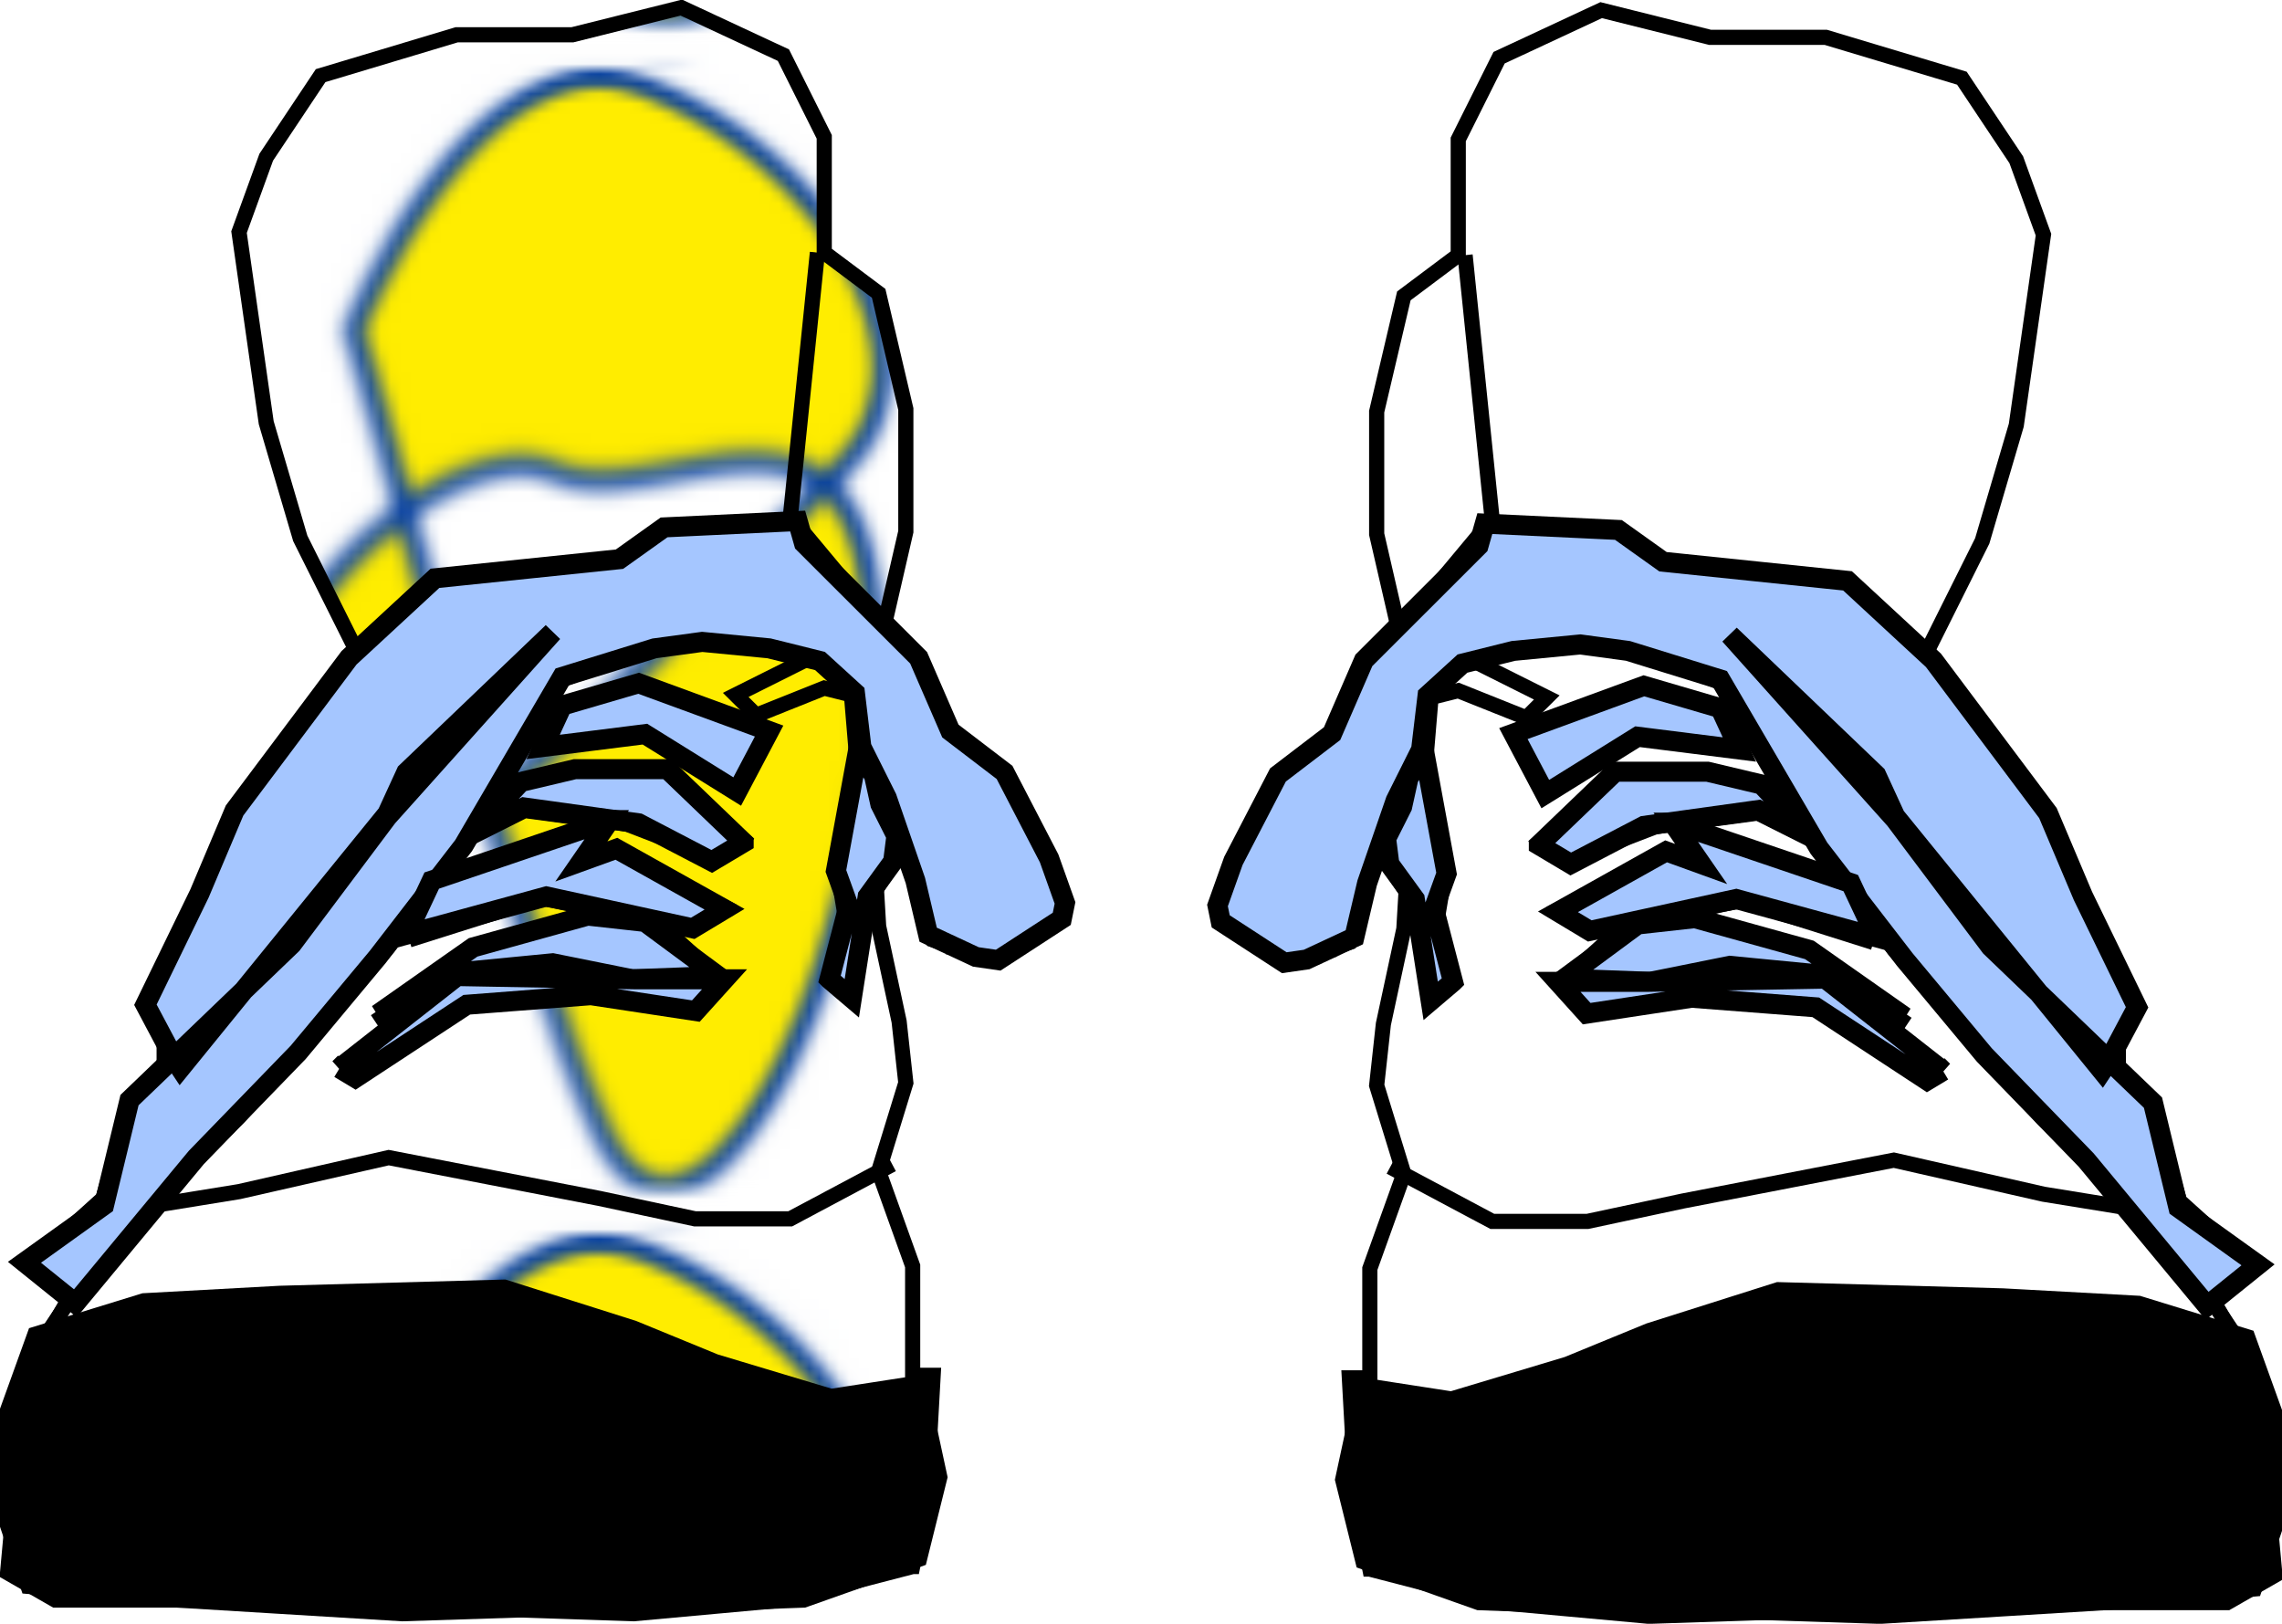
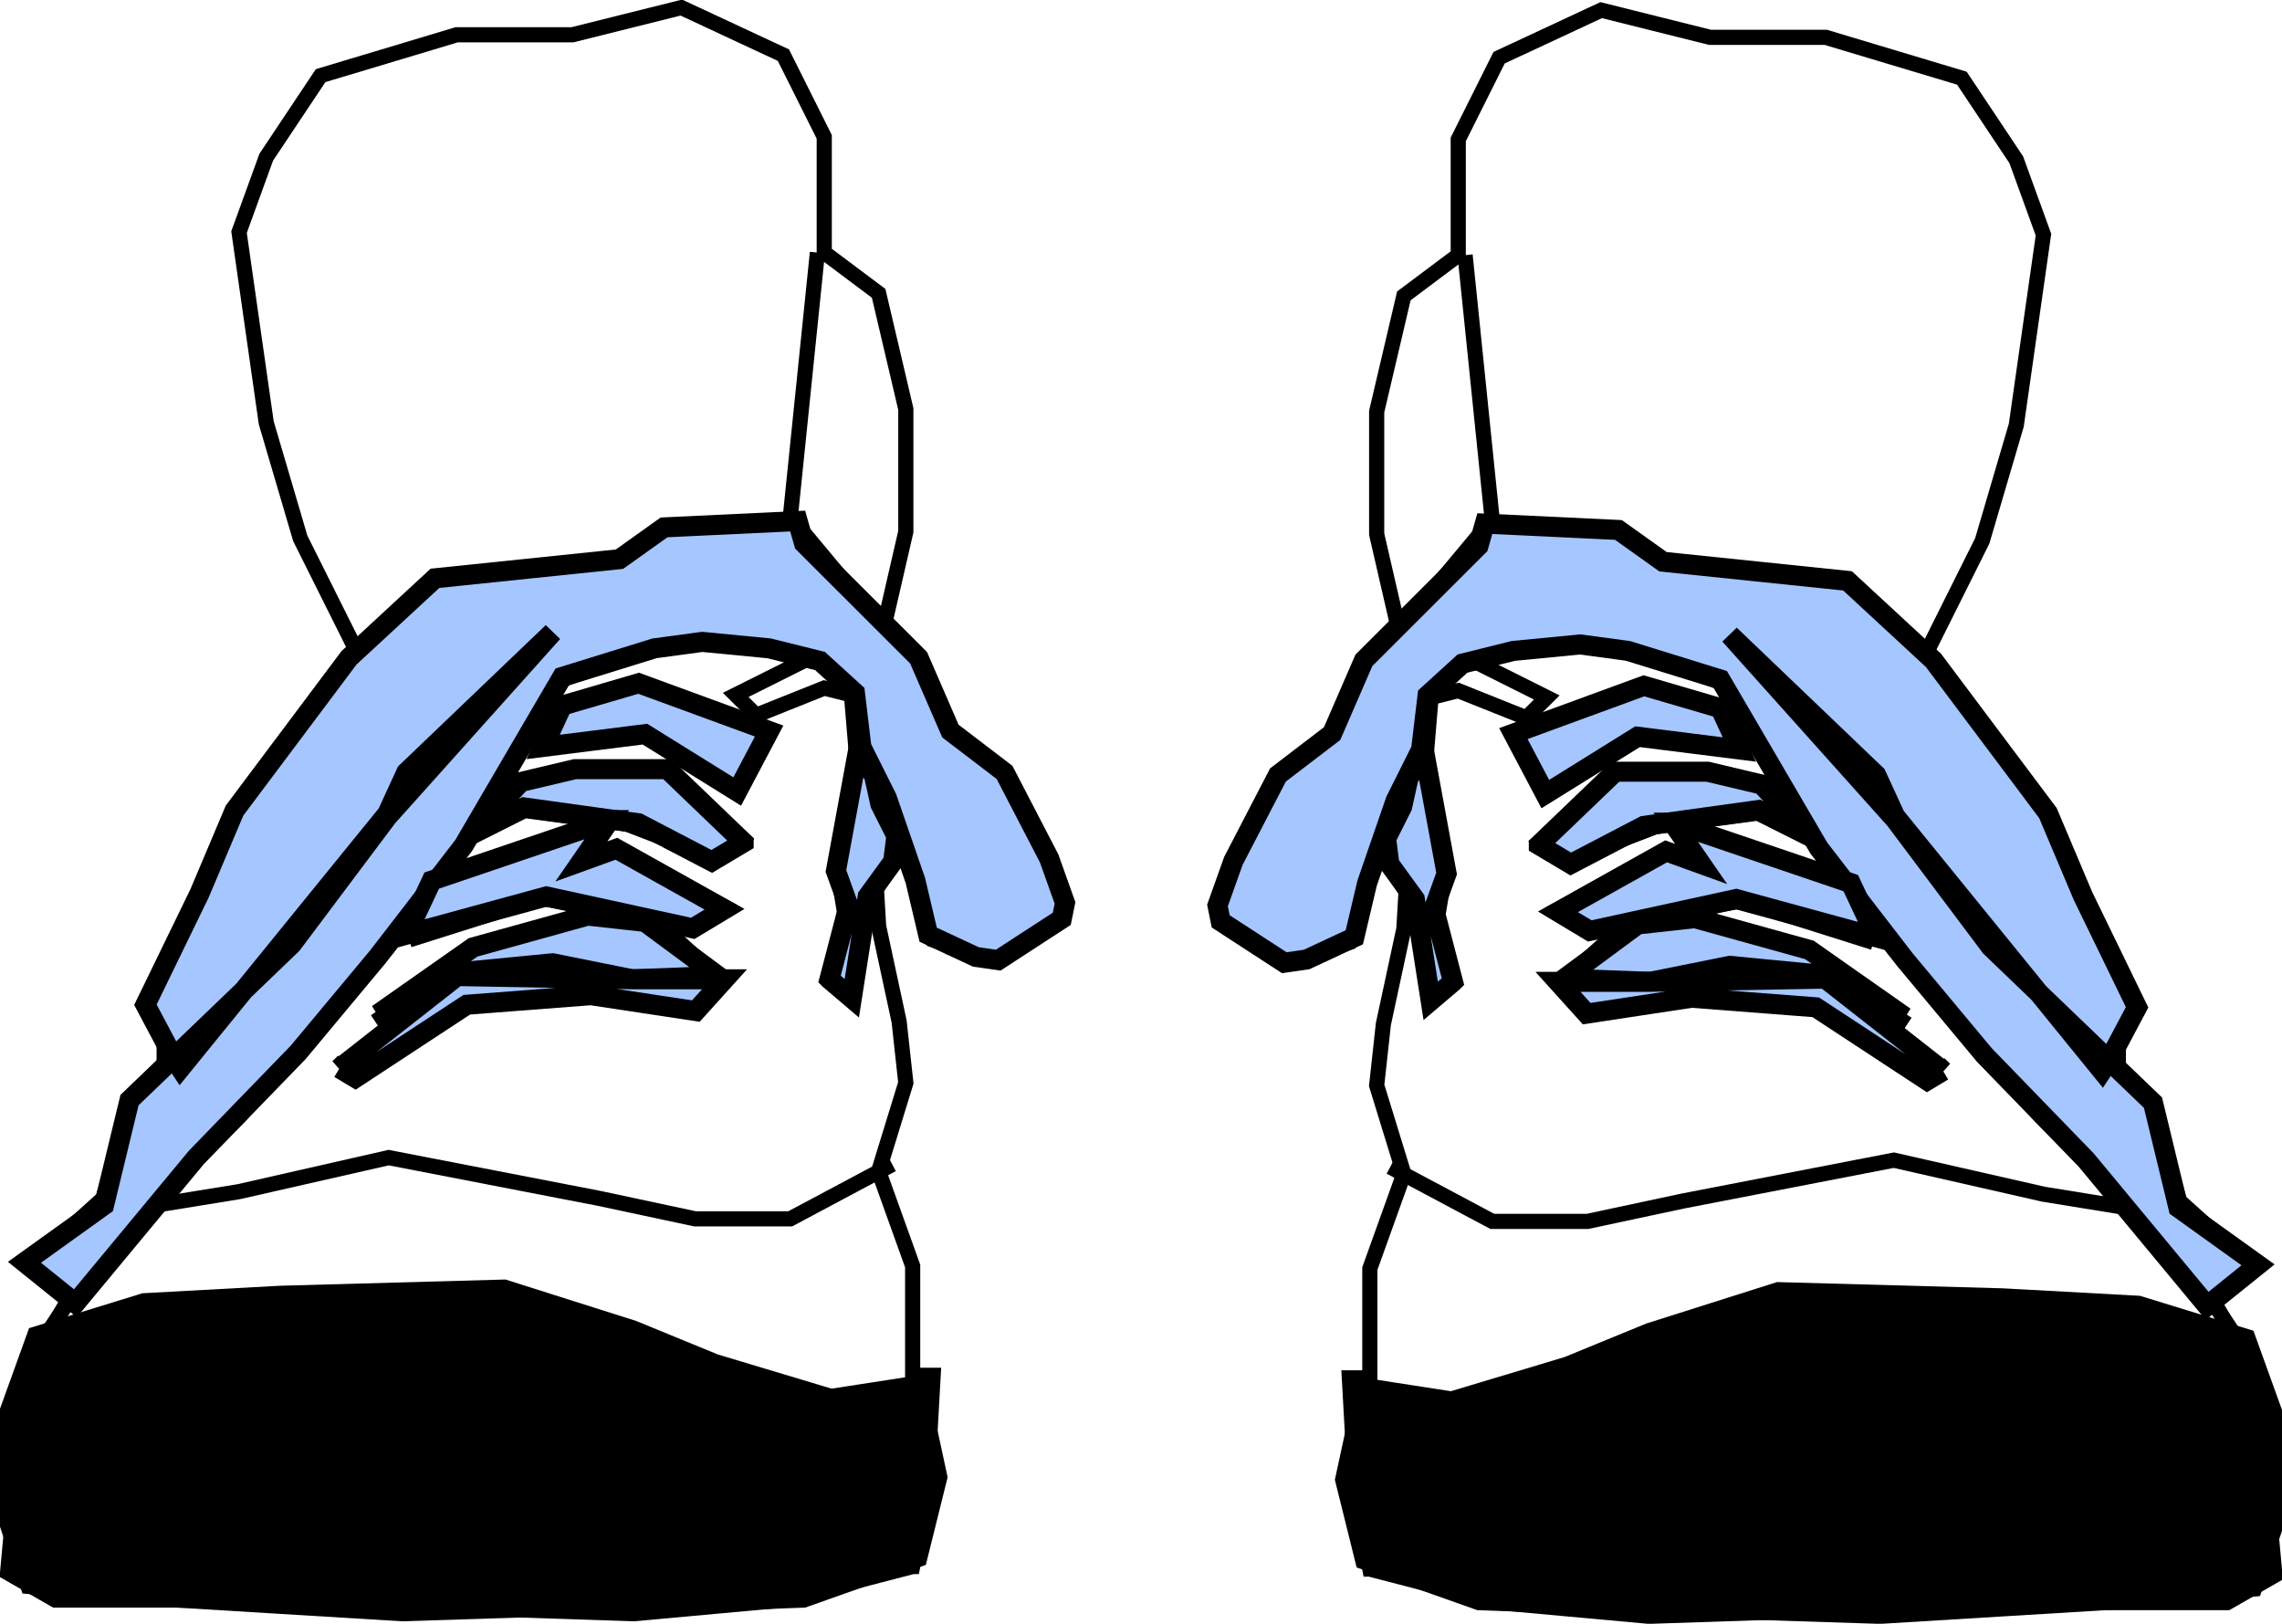
<svg xmlns="http://www.w3.org/2000/svg" xmlns:ns1="http://sodipodi.sourceforge.net/DTD/sodipodi-0.dtd" xmlns:ns2="http://www.inkscape.org/namespaces/inkscape" xmlns:xlink="http://www.w3.org/1999/xlink" id="svg2509" ns1:docname="hipstershoes.svg" ns2:export-filename="/home/ginger/art/link/hellohipster/hellohipster.png" viewBox="0 0 183.78 130.76" ns1:version="0.32" ns2:export-xdpi="300" version="1.0" ns2:output_extension="org.inkscape.output.svg.inkscape" ns2:export-ydpi="300" ns2:version="0.46">
  <defs id="defs2511">
    <pattern id="pattern2677" xlink:href="#pattern2565" patternTransform="matrix(.802 0 0 .802 1076 718.53)" ns2:collect="always" />
    <pattern id="pattern2565" xlink:href="#pattern5120" patternTransform="matrix(.802 0 0 .802 1076 718.53)" ns2:collect="always" />
    <pattern id="pattern5120" xlink:href="#pattern4356" patternTransform="matrix(.802 0 0 .802 1019.6 703.36)" ns2:collect="always" />
    <pattern id="pattern4359" xlink:href="#pattern4354" patternTransform="matrix(2.817 0 0 2.817 -3.9063e-7 -0)" ns2:collect="always" />
    <pattern id="pattern4354" xlink:href="#pattern4347" patternTransform="matrix(2.817 0 0 2.817 979.85 536.53)" ns2:collect="always" />
    <pattern id="pattern4350" xlink:href="#pattern4345" patternTransform="matrix(.294 0 0 .294 -3.9063e-7 0)" ns2:collect="always" />
    <pattern id="pattern4345" xlink:href="#pattern4338" patternTransform="matrix(.294 0 0 .294 979.85 611.48)" ns2:collect="always" />
    <pattern id="pattern4341" xlink:href="#pattern4336" patternTransform="matrix(.604 0 0 .604 0 0)" ns2:collect="always" />
    <pattern id="pattern4336" xlink:href="#pattern4329" patternTransform="matrix(.604 0 0 .604 979.85 512.49)" ns2:collect="always" />
    <pattern id="pattern4323" xlink:href="#pattern4078" patternTransform="translate(1024 446.51)" ns2:collect="always" />
    <pattern id="pattern4078" width="129.796" patternUnits="userSpaceOnUse" patternTransform="translate(834.11 482.88)" height="226.417">
-       <path id="path4076" style="fill-rule:evenodd;stroke:#053fa0;stroke-width:4;fill:#ffed00" d="m21.601 52.341s24.286-61.429 58.572-48.572c34.287 12.858 62.857 54.286 38.567 77.143-24.282 22.858-94.282 104.29-112.85 71.428-18.575-32.86 34.283-81.428 55.711-71.428 21.429 10 65.719-28.571 64.289 39.998-1.43 68.57-37.146 128.57-54.289 92.86s-48.571-158.57-50-161.43z" />
-     </pattern>
+       </pattern>
    <pattern id="pattern4329" width="193.949" patternUnits="userSpaceOnUse" patternTransform="translate(1004.1 440.81)" height="232.117">
      <g id="g4325" transform="translate(-1004.1 -440.81)">
        <rect id="rect4321" style="fill-rule:evenodd;fill:#ffffff" height="231.73" width="193.95" y="440.81" x="1004.1" />
        <rect id="rect4081" style="fill:url(#pattern4323)" height="226.42" width="129.8" y="446.51" x="1024" />
      </g>
    </pattern>
    <pattern id="pattern4338" width="117.178" patternUnits="userSpaceOnUse" patternTransform="translate(979.85 512.49)" height="140.238">
      <rect id="rect4334" style="fill:url(#pattern4341)" height="140.24" width="117.18" y="0" x="0" />
    </pattern>
    <pattern id="pattern4347" width="34.461" patternUnits="userSpaceOnUse" patternTransform="translate(979.85 611.48)" height="41.243">
      <rect id="rect4343" style="fill:url(#pattern4350)" height="41.243" width="34.461" y="0" x="0" />
    </pattern>
    <pattern id="pattern4356" width="97.09" patternUnits="userSpaceOnUse" patternTransform="translate(979.85 536.53)" height="116.197">
      <rect id="rect4352" style="fill:url(#pattern4359)" height="116.2" width="97.09" y="0" x="0" />
    </pattern>
  </defs>
  <ns1:namedview id="base" bordercolor="#666666" ns2:pageshadow="2" guidetolerance="10" pagecolor="#ffffff" gridtolerance="10000" ns2:window-height="736" ns2:zoom="2.7683244" objecttolerance="10" showgrid="false" borderopacity="1.0" ns2:current-layer="layer1" ns2:cx="100.09924" ns2:cy="51.155361" ns2:window-y="32" ns2:window-x="5" ns2:window-width="1270" ns2:pageopacity="0.0" ns2:document-units="px" />
  <g id="layer1" ns2:label="Layer 1" ns2:groupmode="layer" transform="translate(-513.99 -903.05)">
    <g id="g4166">
      <path id="path4267" style="fill-rule:evenodd;stroke:#000000;stroke-width:1.221;fill:url(#pattern2677)" d="m587.49 1029.2l-10.41 2.7-12.06 1.1-18.08-0.6-16.99-0.5h-11.51l-3.84-2.2 0.55-6v-8.2l2.19-4.4 2.2-3.3-3.29-2.8 6.03-5.44 2.19-7.67 3.84-3.84-2.2-3.28 4.39-10.42 4.93-7.67 3.84-4.93 3.28-6.58-4.38-8.77-2.74-9.31-2.19-15.35 2.19-6.03 4.38-6.57 10.96-3.29h9.32l8.77-2.19 8.22 3.83 3.29 6.58v9.32l4.38 3.28 2.19 9.32v9.87l-1.64 7.12-1.1 15.34 0.55 9.32 1.65 7.67 0.54 4.94-2.19 7.12 2.74 7.63v7.2 1.6h1.65l-0.55 9.9-1.1 5.5z" />
      <path id="path4269" style="fill-rule:evenodd;stroke:#000000;stroke-width:1.221;fill:#000000" d="m588.04 1014.4l-7.12 1.1-9.32-2.8-6.58-2.7-10.41-3.3-18.08 0.5-10.96 0.6-8.77 2.7-2.2 6.1v9.3l1.65 4.9 12.06 1.1 18.08 1.1 18.63-0.6 13.7-0.5 9.32-3.3 1.64-6.6-1.64-7.6z" />
      <path id="path4271" style="stroke:#000000;stroke-width:1.221;fill:none" d="m585.85 996.82l-8.22 4.38h-7.67l-7.68-1.64-16.99-3.29-12.05 2.74-10.41 1.69-2.75 6-2.19 3.8" />
      <path id="path4273" style="stroke:#000000;stroke-width:1.221;fill:none" d="m526.11 1000.1l7.13-7.11 5.48-6.03 6.57-7.67 6.03-8.23 4.93-8.22 2.75-4.93 5.48-2.19 4.93-1.1 6.57 0.55 2.74 1.1-5.48 2.74 1.65 1.64 5.48-2.19 2.19 0.55 0.55 6.57-1.65 7.68 0.55 3.29-1.09 5.48 1.64 1.09 1.1-7.12 2.19-3.29v-5.48l1.64 6.03 1.65 5.48 4.93 1.64 4.38-3.29 0.55-3.28-3.83-7.68-4.39-3.83-2.74-5.48-4.38-4.94-5.48-6.57-9.87 0.55-4.38 2.19-14.8 1.64-7.67 7.13-9.32 13.15-4.93 15.34v2.2l5.48-4.94 1.64-6.02 2.74-4.94 3.84-7.12 3.29-5.48 3.83-6.58 4.39 0.55-4.93 7.67-9.32 8.77-2.19 4.39" />
      <path id="path4275" style="stroke:#000000;stroke-width:1.221;fill:none" d="m528.31 989.7l1.09-2.19 12.61-14.25 16.44-19.73-12.06 13.15-7.12 10.41" />
-       <path id="path4277" style="stroke:#000000;stroke-width:1.221;fill:none" d="m570.5 951.34l9.32 1.64-1.1-3.29-3.28-4.38 6.57 6.57 1.1 10.96 2.74 4.94 3.83 9.86" />
      <path id="path4279" style="fill-rule:evenodd;stroke:#000000;stroke-width:1.221;fill:#ffffff" d="m590.78 979.29l-3.84-7.13-2.19-4.93-0.55-6.58 1.65-6.57 3.83 7.67 3.84 2.74 3.29 6.57 2.74 4.39-3.84 3.84h-4.93z" />
      <path id="path4281" style="stroke:#000000;stroke-width:1.221;fill:none" d="m595.17 975.45l-4.94-7.13 3.84 1.65 1.1 5.48z" />
      <path id="path4283" style="stroke:#000000;stroke-width:1.221;fill:none" d="m569.96 984.22l-8.77-1.1-9.87 0.55-8.77 6.03-1.09-0.55" />
      <path id="path4285" style="stroke:#000000;stroke-width:1.221;fill:none" d="m565.02 982.03l-6.57-1.65-7.68 0.55-6.57 4.38" />
      <path id="path4287" style="stroke:#000000;stroke-width:1.221;fill:none" d="m572.15 982.03l-5.48-4.94h-6.58l-7.67 2.2-3.29 2.19" />
      <path id="path4289" style="stroke:#000000;stroke-width:1.221;fill:none" d="m557.9 975.45l12.06 2.19 2.19-1.64-8.77-4.39-2.19 0.55" />
      <path id="path4291" style="stroke:#000000;stroke-width:1.221;fill:none" d="m571.6 972.16l-7.12-2.74-8.23-1.1-4.38 2.2" />
      <path id="path4293" style="stroke:#000000;stroke-width:1.221;fill:none" d="m574.34 971.06l-6.58-5.48-7.67-0.54-4.38 1.09" />
      <path id="path4295" style="stroke:#000000;stroke-width:1.221;fill:none" d="m573.24 966.68l-7.12-4.38-6.58 0.54-2.19 0.55" />
      <path id="path4297" style="stroke:#000000;stroke-width:1.221;fill:none" d="m575.44 962.3l-9.32-3.84-7.12 1.64" />
      <path id="path4299" style="stroke:#000000;stroke-width:1.221;fill:none" d="m562.28 969.42l-13.15 4.93" />
      <path id="path4301" style="stroke:#000000;stroke-width:1.221;fill:none" d="m557.35 975.45l-10.41 3.29" />
      <path id="path4303" style="stroke:#000000;stroke-width:1.221;fill:none" d="m579.82 923.39l-2.19 21.37" />
      <path id="path4305" style="fill-rule:evenodd;stroke:#000000;stroke-width:1.614;fill:#a5c6ff" d="m580.79 981.91l1.8 1.53 1.28-8.2 2.05-2.82 0.26-2.05-1.29-2.56-0.51-2.3-1.28-2.05-1.79 9.73 1.02 2.82-1.54 5.9z" />
      <path id="path4307" style="fill-rule:evenodd;stroke:#000000;stroke-width:1.614;fill:#a5c6ff" d="m515.96 1004.7l4.1 3.3 9.74-11.74 8.2-8.46 6.41-7.69 6.92-8.97 7.94-13.58 7.43-2.3 3.84-0.52 5.39 0.52 4.1 1.02 2.81 2.56 0.52 4.36 2.05 4.1 2.3 6.66 1.03 4.36 3.84 1.79 1.8 0.26 5.12-3.33 0.26-1.28-1.28-3.59-3.59-6.92-4.36-3.33-2.56-5.9-9.23-9.22-0.51-1.79-10.76 0.51-3.59 2.56-14.86 1.54-6.92 6.4-9.22 12.3-2.82 6.67-4.36 8.97 2.31 4.35 0.51 0.77 16.66-20.5 1.53-3.33 11.79-11.28-13.32 14.87-7.69 10.25-13.07 12.55-2.05 8.46-6.41 4.6z" />
      <path id="path4309" style="fill-rule:evenodd;stroke:#000000;stroke-width:1.614;fill:#a5c6ff" d="m575.93 961.92l-10.51-3.85-6.15 1.8-1.54 3.33 8.2-1.03 7.43 4.62 2.57-4.87z" />
      <path id="path4311" style="fill-rule:evenodd;stroke:#000000;stroke-width:1.614;fill:#a5c6ff" d="m573.88 970.89l-6.15-5.9h-7.44l-4.35 1.03-3.85 4.1 4.1-2.05 9.23 1.28 5.89 3.07 2.57-1.53z" />
      <path id="path4313" style="fill-rule:evenodd;stroke:#000000;stroke-width:1.614;fill:#a5c6ff" d="m563.11 969.09l-14.35 4.87-2.05 4.36 11.28-3.08 11.79 2.57 2.56-1.54-8.71-4.87-2.82 1.02 2.3-3.33z" />
      <path id="path4315" style="fill-rule:evenodd;stroke:#000000;stroke-width:1.614;fill:#a5c6ff" d="m571.83 981.65l-5.9-4.36-4.61-0.51-9.23 2.56-7.68 5.39 6.15-3.34 7.94-0.77 6.41 1.29 6.92-0.26z" />
      <path id="path4317" style="fill-rule:evenodd;stroke:#000000;stroke-width:1.614;fill:#a5c6ff" d="m541.33 989.08l1.28 0.77 8.97-5.89 10-0.77 8.45 1.28 2.31-2.56h-7.18l-14.35-0.26-9.48 7.43z" />
    </g>
    <g id="g4194" transform="matrix(-1 0 0 1 1211.8 .206)">
      <path id="path4196" style="fill-rule:evenodd;stroke:#000000;stroke-width:1.221;fill:url(#pattern2677)" d="m587.49 1029.2l-10.41 2.7-12.06 1.1-18.08-0.6-16.99-0.5h-11.51l-3.84-2.2 0.55-6v-8.2l2.19-4.4 2.2-3.3-3.29-2.8 6.03-5.44 2.19-7.67 3.84-3.84-2.2-3.28 4.39-10.42 4.93-7.67 3.84-4.93 3.28-6.58-4.38-8.77-2.74-9.31-2.19-15.35 2.19-6.03 4.38-6.57 10.96-3.29h9.32l8.77-2.19 8.22 3.83 3.29 6.58v9.32l4.38 3.28 2.19 9.32v9.87l-1.64 7.12-1.1 15.34 0.55 9.32 1.65 7.67 0.54 4.94-2.19 7.12 2.74 7.63v7.2 1.6h1.65l-0.55 9.9-1.1 5.5z" />
      <path id="path4198" style="fill-rule:evenodd;stroke:#000000;stroke-width:1.221;fill:#000000" d="m588.04 1014.4l-7.12 1.1-9.32-2.8-6.58-2.7-10.41-3.3-18.08 0.5-10.96 0.6-8.77 2.7-2.2 6.1v9.3l1.65 4.9 12.06 1.1 18.08 1.1 18.63-0.6 13.7-0.5 9.32-3.3 1.64-6.6-1.64-7.6z" />
      <path id="path4200" style="stroke:#000000;stroke-width:1.221;fill:none" d="m585.85 996.82l-8.22 4.38h-7.67l-7.68-1.64-16.99-3.29-12.05 2.74-10.41 1.69-2.75 6-2.19 3.8" />
      <path id="path4202" style="stroke:#000000;stroke-width:1.221;fill:none" d="m526.11 1000.1l7.13-7.11 5.48-6.03 6.57-7.67 6.03-8.23 4.93-8.22 2.75-4.93 5.48-2.19 4.93-1.1 6.57 0.55 2.74 1.1-5.48 2.74 1.65 1.64 5.48-2.19 2.19 0.55 0.55 6.57-1.65 7.68 0.55 3.29-1.09 5.48 1.64 1.09 1.1-7.12 2.19-3.29v-5.48l1.64 6.03 1.65 5.48 4.93 1.64 4.38-3.29 0.55-3.28-3.83-7.68-4.39-3.83-2.74-5.48-4.38-4.94-5.48-6.57-9.87 0.55-4.38 2.19-14.8 1.64-7.67 7.13-9.32 13.15-4.93 15.34v2.2l5.48-4.94 1.64-6.02 2.74-4.94 3.84-7.12 3.29-5.48 3.83-6.58 4.39 0.55-4.93 7.67-9.32 8.77-2.19 4.39" />
      <path id="path4204" style="stroke:#000000;stroke-width:1.221;fill:none" d="m528.31 989.7l1.09-2.19 12.61-14.25 16.44-19.73-12.06 13.15-7.12 10.41" />
      <path id="path4206" style="stroke:#000000;stroke-width:1.221;fill:none" d="m570.5 951.34l9.32 1.64-1.1-3.29-3.28-4.38 6.57 6.57 1.1 10.96 2.74 4.94 3.83 9.86" />
-       <path id="path4208" style="fill-rule:evenodd;stroke:#000000;stroke-width:1.221;fill:#ffffff" d="m590.78 979.29l-3.84-7.13-2.19-4.93-0.55-6.58 1.65-6.57 3.83 7.67 3.84 2.74 3.29 6.57 2.74 4.39-3.84 3.84h-4.93z" />
      <path id="path4210" style="stroke:#000000;stroke-width:1.221;fill:none" d="m595.17 975.45l-4.94-7.13 3.84 1.65 1.1 5.48z" />
      <path id="path4212" style="stroke:#000000;stroke-width:1.221;fill:none" d="m569.96 984.22l-8.77-1.1-9.87 0.55-8.77 6.03-1.09-0.55" />
      <path id="path4214" style="stroke:#000000;stroke-width:1.221;fill:none" d="m565.02 982.03l-6.57-1.65-7.68 0.55-6.57 4.38" />
      <path id="path4216" style="stroke:#000000;stroke-width:1.221;fill:none" d="m572.15 982.03l-5.48-4.94h-6.58l-7.67 2.2-3.29 2.19" />
      <path id="path4218" style="stroke:#000000;stroke-width:1.221;fill:none" d="m557.9 975.45l12.06 2.19 2.19-1.64-8.77-4.39-2.19 0.55" />
      <path id="path4220" style="stroke:#000000;stroke-width:1.221;fill:none" d="m571.6 972.16l-7.12-2.74-8.23-1.1-4.38 2.2" />
      <path id="path4222" style="stroke:#000000;stroke-width:1.221;fill:none" d="m574.34 971.06l-6.58-5.48-7.67-0.54-4.38 1.09" />
-       <path id="path4224" style="stroke:#000000;stroke-width:1.221;fill:none" d="m573.24 966.68l-7.12-4.38-6.58 0.54-2.19 0.55" />
      <path id="path4226" style="stroke:#000000;stroke-width:1.221;fill:none" d="m575.44 962.3l-9.32-3.84-7.12 1.64" />
      <path id="path4228" style="stroke:#000000;stroke-width:1.221;fill:none" d="m562.28 969.42l-13.15 4.93" />
      <path id="path4230" style="stroke:#000000;stroke-width:1.221;fill:none" d="m557.35 975.45l-10.41 3.29" />
      <path id="path4232" style="stroke:#000000;stroke-width:1.221;fill:none" d="m579.82 923.39l-2.19 21.37" />
      <path id="path4234" style="fill-rule:evenodd;stroke:#000000;stroke-width:1.614;fill:#a5c6ff" d="m580.79 981.91l1.8 1.53 1.28-8.2 2.05-2.82 0.26-2.05-1.29-2.56-0.51-2.3-1.28-2.05-1.79 9.73 1.02 2.82-1.54 5.9z" />
      <path id="path4236" style="fill-rule:evenodd;stroke:#000000;stroke-width:1.614;fill:#a5c6ff" d="m515.96 1004.7l4.1 3.3 9.74-11.74 8.2-8.46 6.41-7.69 6.92-8.97 7.94-13.58 7.43-2.3 3.84-0.52 5.39 0.52 4.1 1.02 2.81 2.56 0.52 4.36 2.05 4.1 2.3 6.66 1.03 4.36 3.84 1.79 1.8 0.26 5.12-3.33 0.26-1.28-1.28-3.59-3.59-6.92-4.36-3.33-2.56-5.9-9.23-9.22-0.51-1.79-10.76 0.51-3.59 2.56-14.86 1.54-6.92 6.4-9.22 12.3-2.82 6.67-4.36 8.97 2.31 4.35 0.51 0.77 16.66-20.5 1.53-3.33 11.79-11.28-13.32 14.87-7.69 10.25-13.07 12.55-2.05 8.46-6.41 4.6z" />
      <path id="path4238" style="fill-rule:evenodd;stroke:#000000;stroke-width:1.614;fill:#a5c6ff" d="m575.93 961.92l-10.51-3.85-6.15 1.8-1.54 3.33 8.2-1.03 7.43 4.62 2.57-4.87z" />
      <path id="path4240" style="fill-rule:evenodd;stroke:#000000;stroke-width:1.614;fill:#a5c6ff" d="m573.88 970.89l-6.15-5.9h-7.44l-4.35 1.03-3.85 4.1 4.1-2.05 9.23 1.28 5.89 3.07 2.57-1.53z" />
      <path id="path4242" style="fill-rule:evenodd;stroke:#000000;stroke-width:1.614;fill:#a5c6ff" d="m563.11 969.09l-14.35 4.87-2.05 4.36 11.28-3.08 11.79 2.57 2.56-1.54-8.71-4.87-2.82 1.02 2.3-3.33z" />
      <path id="path4244" style="fill-rule:evenodd;stroke:#000000;stroke-width:1.614;fill:#a5c6ff" d="m571.83 981.65l-5.9-4.36-4.61-0.51-9.23 2.56-7.68 5.39 6.15-3.34 7.94-0.77 6.41 1.29 6.92-0.26z" />
      <path id="path4246" style="fill-rule:evenodd;stroke:#000000;stroke-width:1.614;fill:#a5c6ff" d="m541.33 989.08l1.28 0.77 8.97-5.89 10-0.77 8.45 1.28 2.31-2.56h-7.18l-14.35-0.26-9.48 7.43z" />
    </g>
  </g>
</svg>